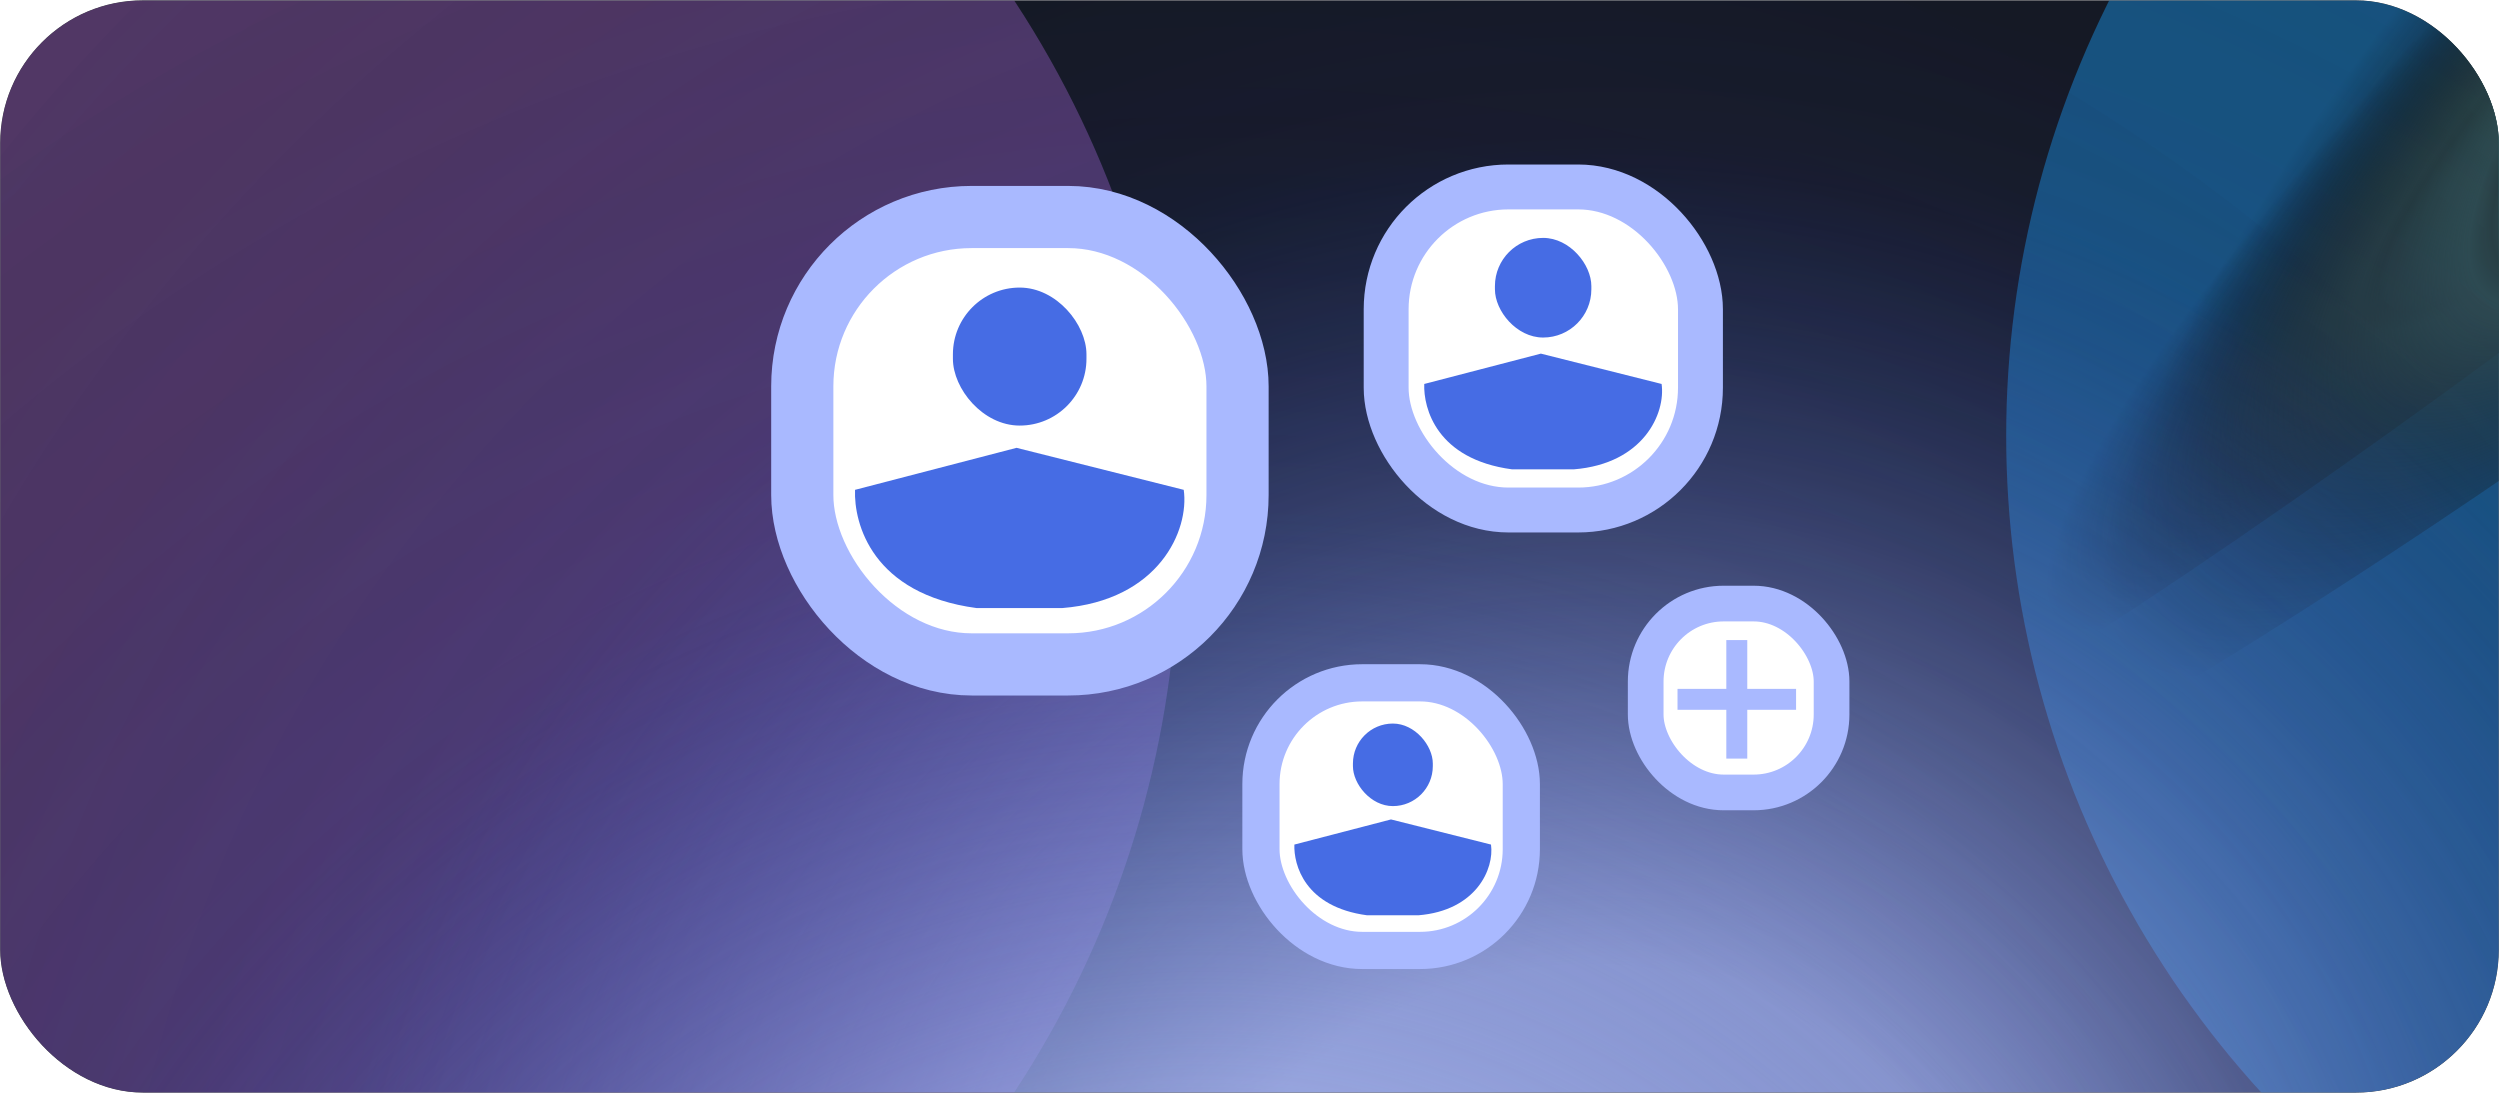
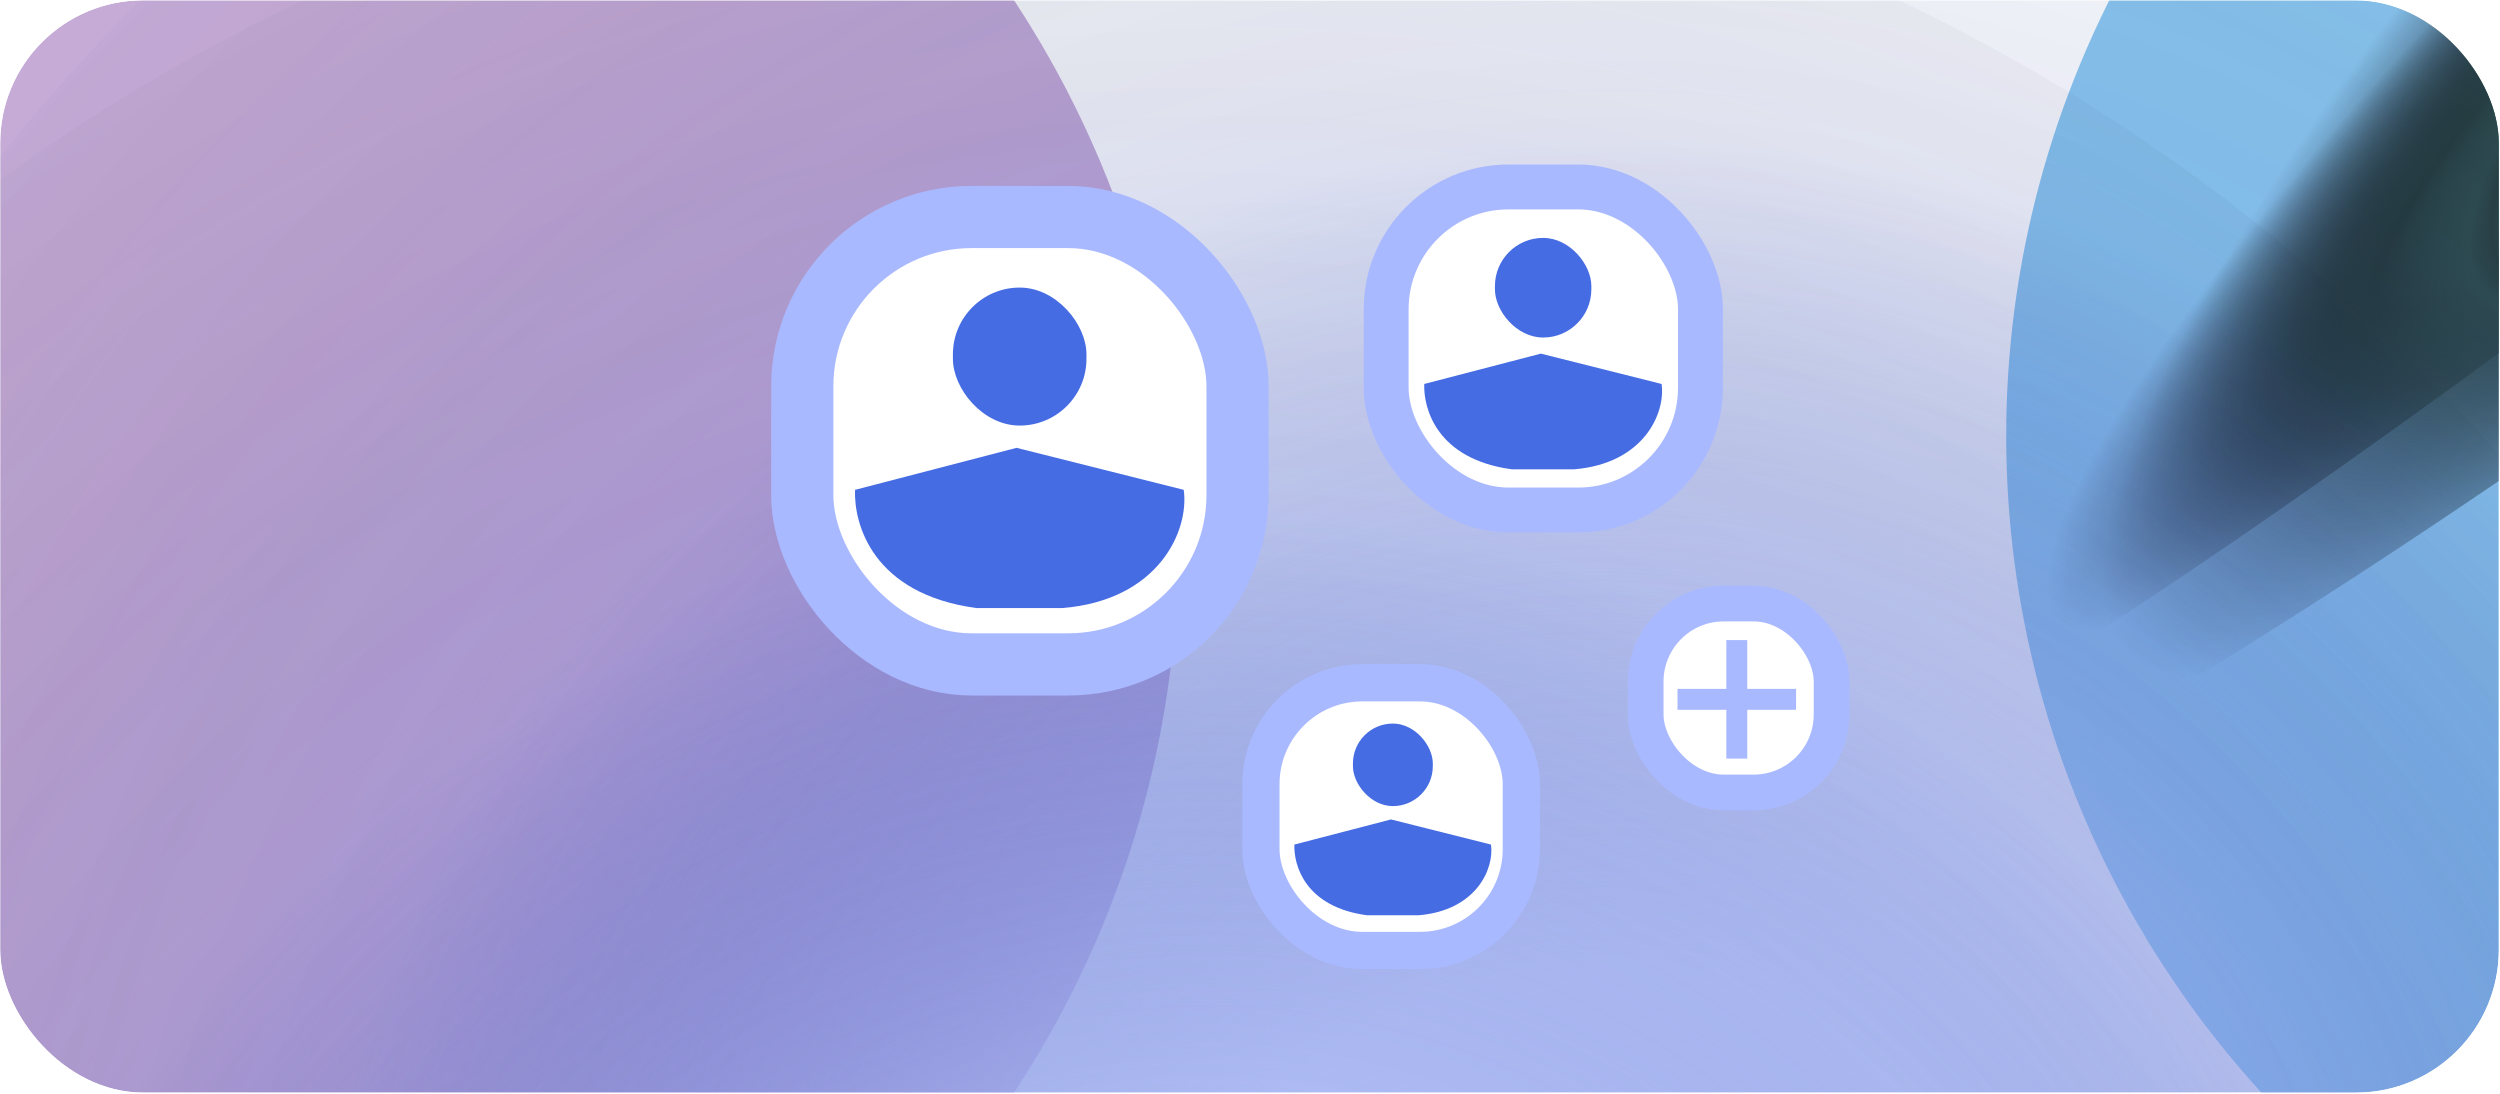
<svg xmlns="http://www.w3.org/2000/svg" width="656" height="287" viewBox="0 0 656 287" fill="none">
  <g clip-path="url(#clip0_133_13441)">
-     <rect x="0.052" y="0.09" width="655.626" height="286.602" rx="37.464" fill="#14161B" />
    <g opacity="0.5" filter="url(#filter0_f_133_13441)">
      <ellipse cx="-46.778" cy="574.883" rx="256.631" ry="258.504" transform="rotate(-90 -46.778 574.883)" fill="#1891E0" />
    </g>
    <g opacity="0.5" filter="url(#filter1_f_133_13441)">
      <ellipse cx="813.965" cy="-195.945" rx="263.187" ry="266.933" transform="rotate(-90 813.965 -195.945)" fill="#8D58B0" />
    </g>
    <g opacity="0.5" filter="url(#filter2_f_133_13441)">
      <ellipse cx="784.93" cy="114.358" rx="256.631" ry="258.504" transform="rotate(-90 784.93 114.358)" fill="#1891E0" />
    </g>
    <g opacity="0.5" filter="url(#filter3_f_133_13441)">
      <ellipse cx="42.2" cy="143.389" rx="263.187" ry="266.933" transform="rotate(-90 42.2 143.389)" fill="#8D58B0" />
    </g>
    <path style="mix-blend-mode:color-dodge" d="M767.163 7.15C938.819 -130.007 1061.93 -253.541 1042.14 -268.77C1022.35 -283.999 867.152 -185.157 695.495 -47.999C523.839 89.158 400.727 212.691 420.517 227.92C440.308 243.149 595.506 144.307 767.163 7.15Z" fill="url(#paint0_radial_133_13441)" />
-     <path style="mix-blend-mode:color-dodge" d="M837.52 -8.568C1043.36 -173.039 1184.6 -326.088 1152.99 -350.412C1121.38 -374.736 928.893 -261.124 723.052 -96.653C517.211 67.818 375.969 220.867 407.578 245.191C439.188 269.515 631.679 155.903 837.52 -8.568Z" fill="url(#paint1_radial_133_13441)" />
+     <path style="mix-blend-mode:color-dodge" d="M837.52 -8.568C1043.36 -173.039 1184.6 -326.088 1152.99 -350.412C1121.38 -374.736 928.893 -261.124 723.052 -96.653C517.211 67.818 375.969 220.867 407.578 245.191C439.188 269.515 631.679 155.903 837.52 -8.568" fill="url(#paint1_radial_133_13441)" />
    <g style="mix-blend-mode:color-dodge" opacity="0.78">
      <ellipse cx="387.332" cy="350.969" rx="494.993" ry="496.064" transform="rotate(-64.301 387.332 350.969)" fill="url(#paint2_radial_133_13441)" />
    </g>
    <g style="mix-blend-mode:color-dodge" opacity="0.78">
      <ellipse cx="285.679" cy="447.092" rx="494.993" ry="490.381" transform="rotate(-64.301 285.679 447.092)" fill="url(#paint3_radial_133_13441)" />
    </g>
    <rect x="330.872" y="179.171" width="68.321" height="70.225" rx="26.584" fill="white" stroke="#A9B9FF" stroke-width="9.76" />
    <path d="M391.238 221.613C392.133 227.963 387.361 238.953 372.152 240.174H358.732C342.329 237.976 339.446 226.905 339.645 221.613L364.994 215.02L391.238 221.613Z" fill="#466CE4" />
    <rect x="355.008" y="189.861" width="20.962" height="21.661" rx="10.481" fill="#466CE4" />
    <rect x="210.518" y="56.943" width="114.215" height="117.398" rx="44.442" fill="white" stroke="#A9B9FF" stroke-width="16.316" />
    <path d="M310.612 128.533C312.108 139.148 304.131 157.52 278.704 159.561H256.269C228.848 155.887 224.029 137.379 224.361 128.533L266.739 117.51L310.612 128.533Z" fill="#466CE4" />
    <rect x="250.044" y="75.459" width="35.043" height="36.211" rx="17.521" fill="#466CE4" />
    <rect x="363.727" y="49.055" width="82.473" height="84.772" rx="32.091" fill="white" stroke="#A9B9FF" stroke-width="11.782" />
    <path d="M436.004 100.751C437.084 108.416 431.324 121.682 412.964 123.156H396.763C376.963 120.503 373.483 107.138 373.723 100.751L404.324 92.791L436.004 100.751Z" fill="#466CE4" />
    <rect x="392.268" y="62.424" width="25.304" height="26.148" rx="12.652" fill="#466CE4" />
    <rect x="431.829" y="158.376" width="48.774" height="49.56" rx="20.459" fill="white" stroke="#A9B9FF" stroke-width="9.366" />
    <path d="M455.735 167.953V199.064" stroke="#A9B9FF" stroke-width="5.5" />
    <path d="M471.291 183.508L440.18 183.508" stroke="#A9B9FF" stroke-width="5.5" />
  </g>
  <defs>
    <filter id="filter0_f_133_13441" x="-492.604" y="130.93" width="891.651" height="887.905" filterUnits="userSpaceOnUse" color-interpolation-filters="sRGB">
      <feGaussianBlur stdDeviation="93.661" />
    </filter>
    <filter id="filter1_f_133_13441" x="359.71" y="-646.453" width="908.51" height="901.016" filterUnits="userSpaceOnUse" color-interpolation-filters="sRGB">
      <feGaussianBlur stdDeviation="93.661" />
    </filter>
    <filter id="filter2_f_133_13441" x="339.105" y="-329.595" width="891.651" height="887.905" filterUnits="userSpaceOnUse" color-interpolation-filters="sRGB">
      <feGaussianBlur stdDeviation="93.661" />
    </filter>
    <filter id="filter3_f_133_13441" x="-412.055" y="-307.119" width="908.51" height="901.016" filterUnits="userSpaceOnUse" color-interpolation-filters="sRGB">
      <feGaussianBlur stdDeviation="93.661" />
    </filter>
    <radialGradient id="paint0_radial_133_13441" cx="0" cy="0" r="1" gradientUnits="userSpaceOnUse" gradientTransform="translate(731.349 -20.451) rotate(-43.634) scale(346.492 63.245)">
      <stop stop-color="#E0FFFE" />
      <stop offset="0.111" stop-color="#C2D7D6" />
      <stop offset="0.287" stop-color="#438684" />
      <stop offset="0.421" stop-color="#283F3E" />
      <stop offset="0.441" stop-color="#2E4B4B" />
      <stop offset="0.764" stop-opacity="0" />
    </radialGradient>
    <radialGradient id="paint1_radial_133_13441" cx="0" cy="0" r="1" gradientUnits="userSpaceOnUse" gradientTransform="translate(780.307 -52.644) rotate(-45.331) scale(413.781 101.434)">
      <stop stop-color="#E0FFFE" />
      <stop offset="0.111" stop-color="#C2D7D6" />
      <stop offset="0.287" stop-color="#438684" />
      <stop offset="0.421" stop-color="#283F3E" />
      <stop offset="0.441" stop-color="#2E4B4B" />
      <stop offset="0.764" stop-opacity="0" />
    </radialGradient>
    <radialGradient id="paint2_radial_133_13441" cx="0" cy="0" r="1" gradientUnits="userSpaceOnUse" gradientTransform="translate(387.332 377.783) rotate(-155.456) scale(587.813 573.121)">
      <stop offset="0.187" stop-color="#C0CCFF" />
      <stop offset="0.564" stop-color="#2F48B8" stop-opacity="0.13" />
      <stop offset="1" stop-opacity="0" />
    </radialGradient>
    <radialGradient id="paint3_radial_133_13441" cx="0" cy="0" r="1" gradientUnits="userSpaceOnUse" gradientTransform="translate(285.679 473.6) rotate(-155.705) scale(586.656 567.672)">
      <stop offset="0.187" stop-color="#C0CCFF" />
      <stop offset="0.564" stop-color="#2F48B8" stop-opacity="0.13" />
      <stop offset="1" stop-opacity="0" />
    </radialGradient>
    <clipPath id="clip0_133_13441">
      <rect x="0.052" y="0.09" width="655.626" height="286.602" rx="37.464" fill="white" />
    </clipPath>
  </defs>
</svg>